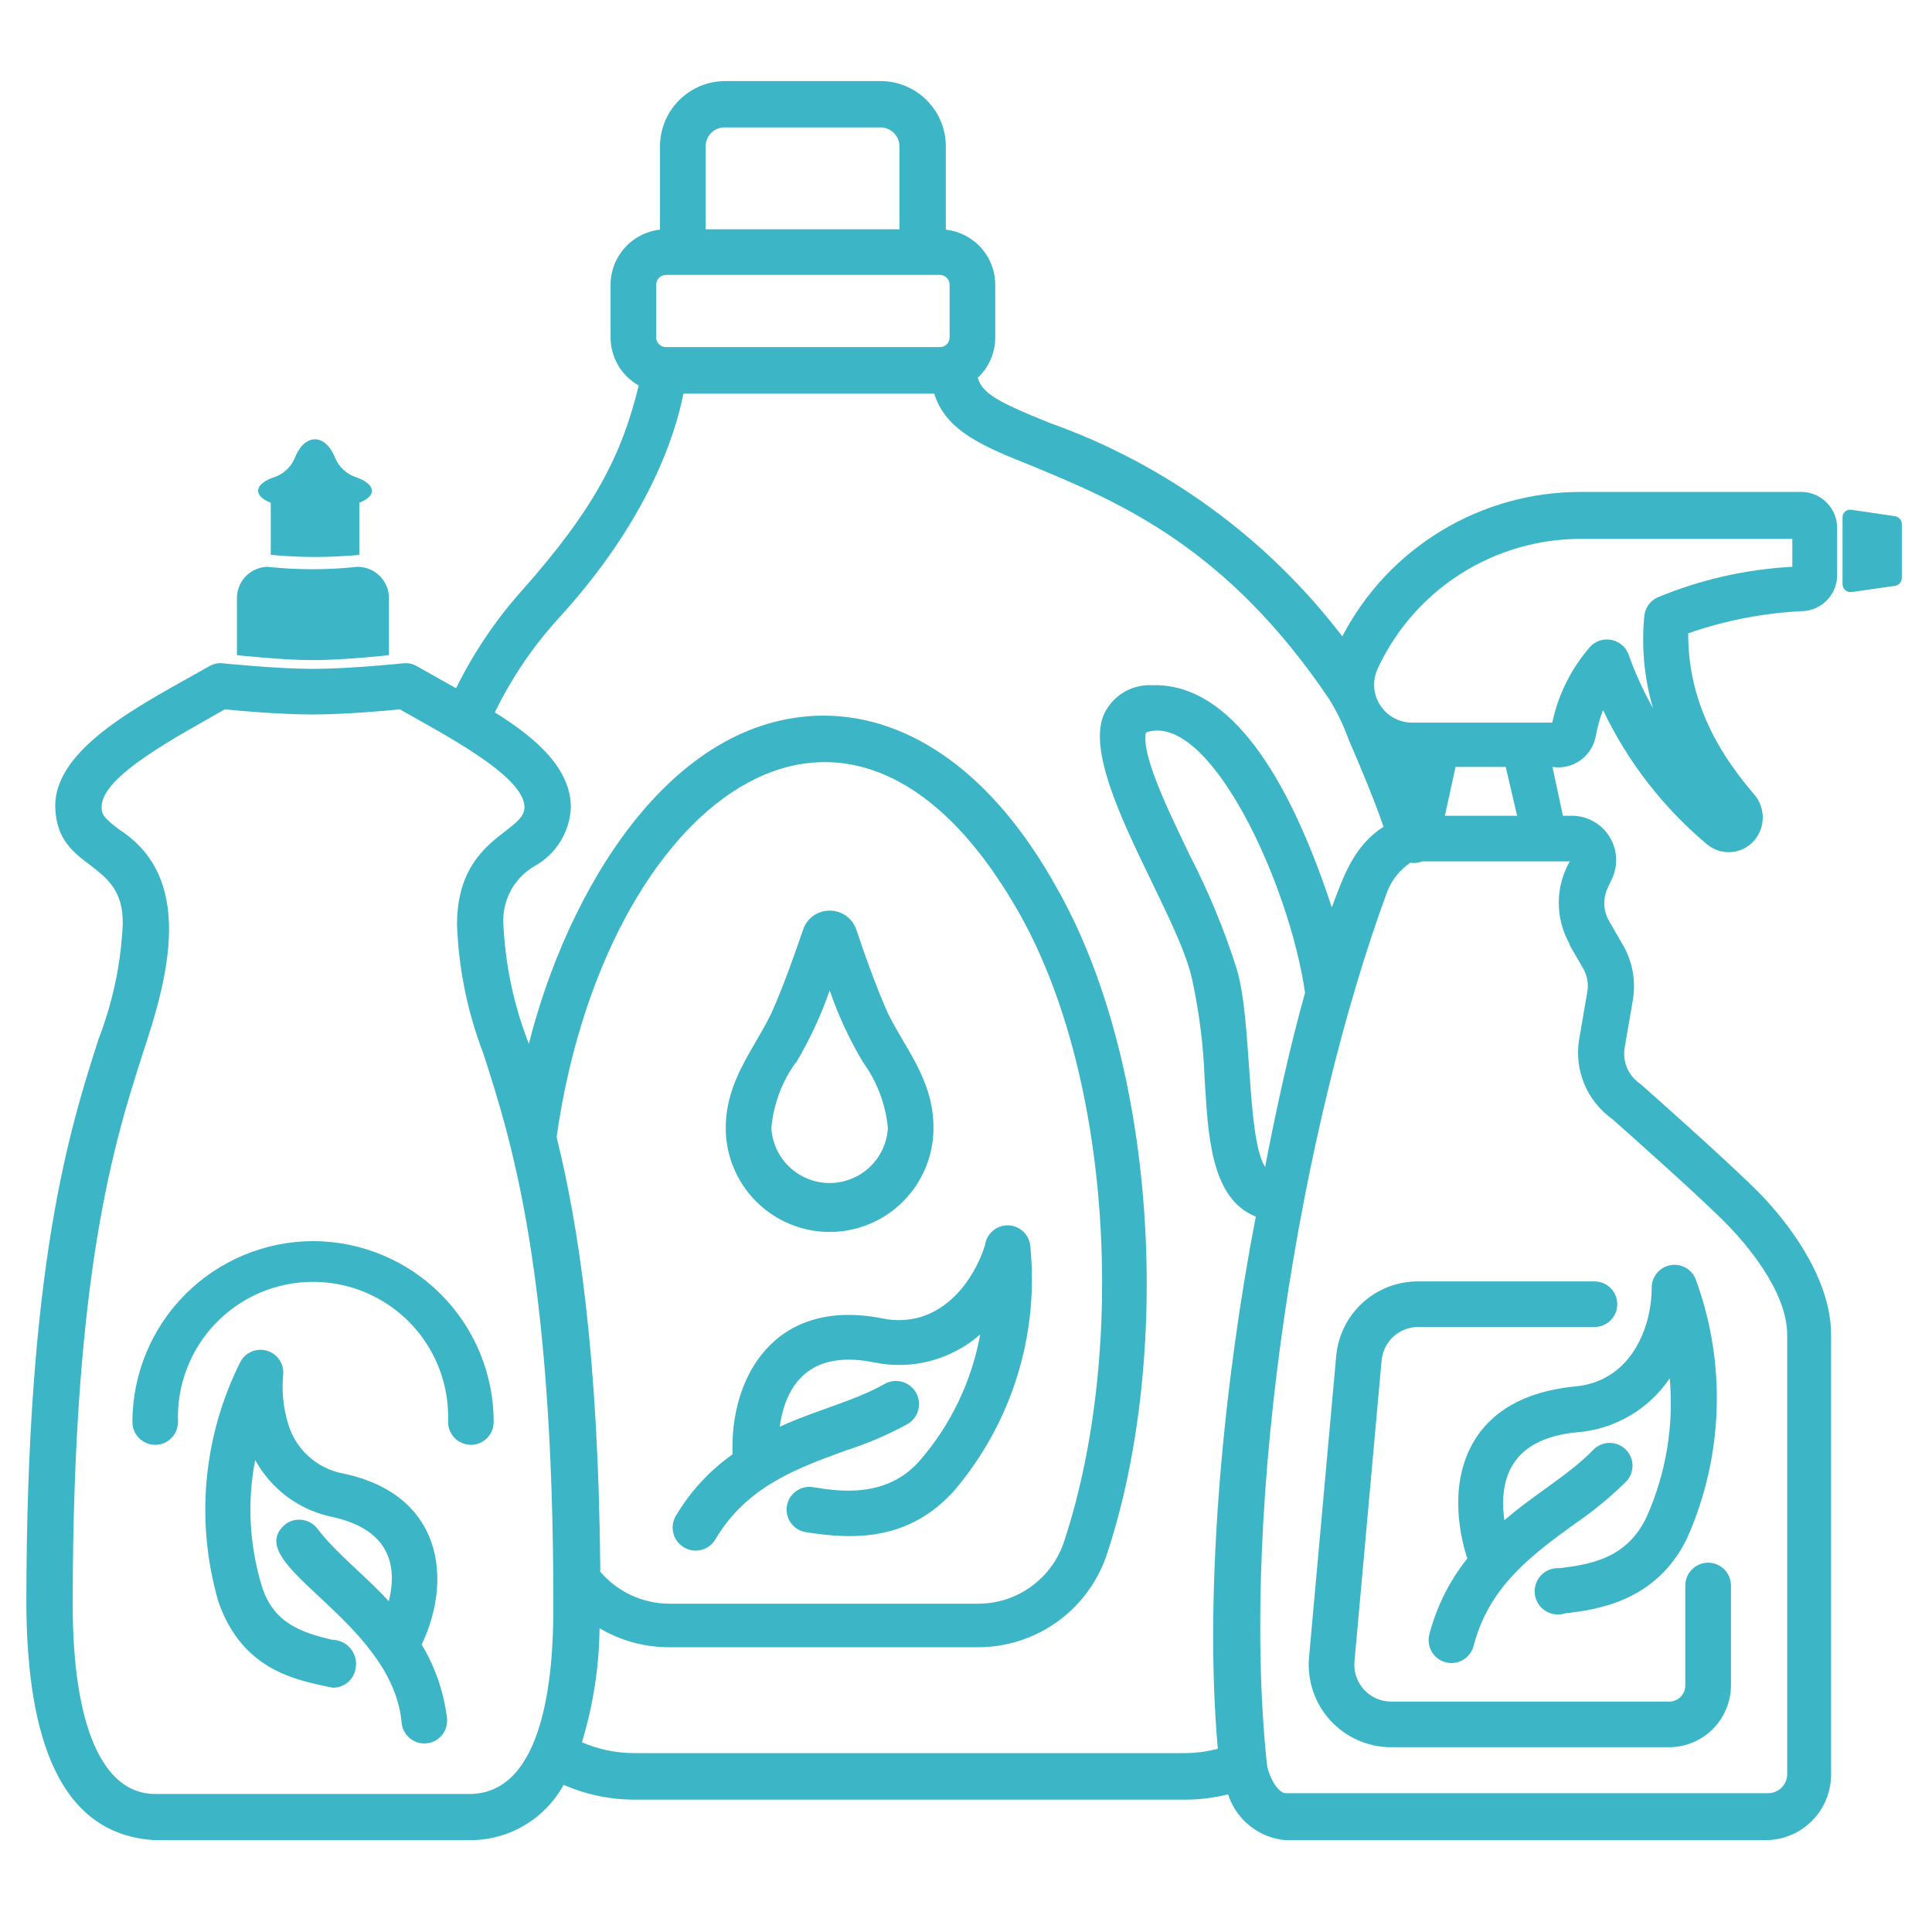
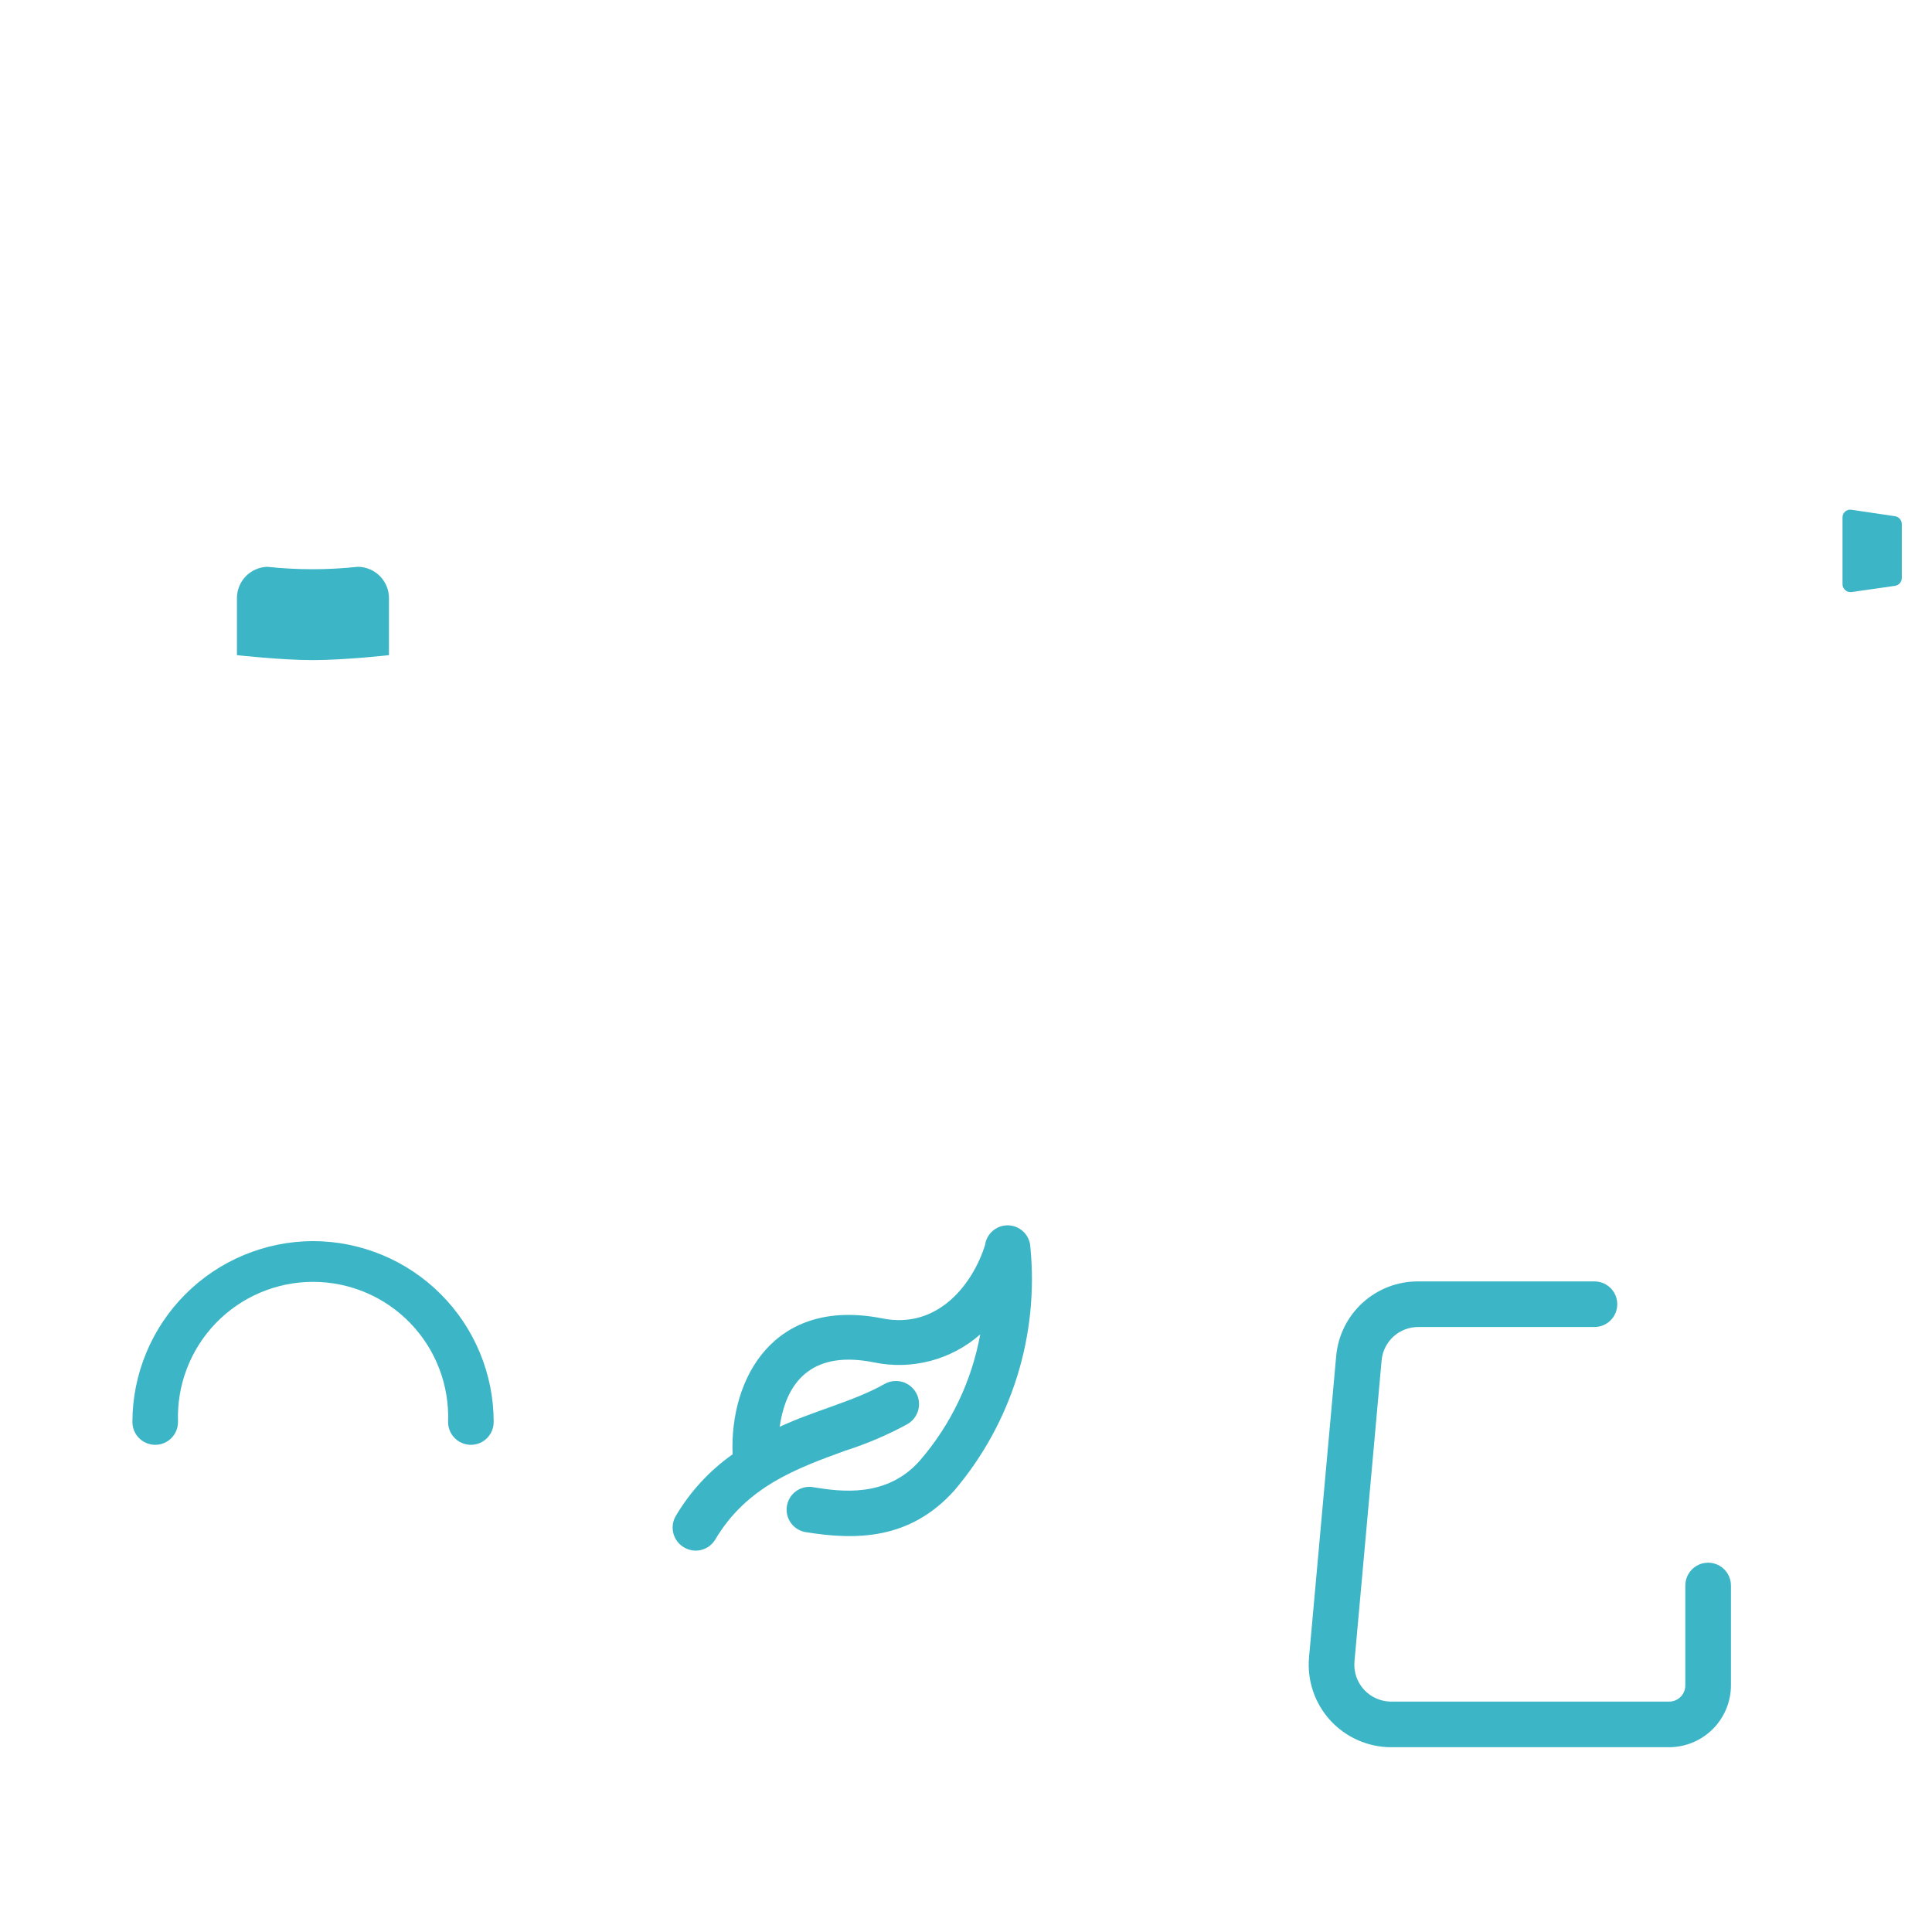
<svg xmlns="http://www.w3.org/2000/svg" width="64" height="64" viewBox="0 0 64 64" fill="none">
-   <path d="M27.485 40.811C28.397 40.809 29.272 40.446 29.916 39.8C30.561 39.154 30.923 38.279 30.923 37.367C30.923 35.781 30.016 34.786 29.424 33.59C29.028 32.715 28.587 31.462 28.367 30.794C28.304 30.611 28.185 30.451 28.027 30.338C27.869 30.226 27.679 30.165 27.485 30.165C27.291 30.163 27.1 30.223 26.942 30.336C26.784 30.449 26.665 30.61 26.604 30.794C26.377 31.462 25.937 32.721 25.54 33.59C24.948 34.805 24.048 35.8 24.041 37.367C24.041 38.281 24.404 39.157 25.05 39.802C25.696 40.448 26.572 40.811 27.485 40.811H27.485ZM26.371 35.202H26.371C26.821 34.443 27.194 33.642 27.485 32.809C27.771 33.641 28.142 34.441 28.593 35.195C29.055 35.833 29.338 36.583 29.412 37.367C29.374 38.031 28.998 38.628 28.416 38.949C27.835 39.27 27.129 39.27 26.548 38.949C25.966 38.628 25.59 38.031 25.552 37.367C25.622 36.578 25.905 35.823 26.371 35.183L26.371 35.202Z" fill="#3CB6C6" />
  <path d="M7.849 19.815V21.703C7.849 21.703 9.322 21.867 10.367 21.867C11.412 21.867 12.885 21.703 12.885 21.703V19.815C12.885 19.54 12.777 19.277 12.583 19.082C12.39 18.888 12.127 18.778 11.853 18.776C10.854 18.883 9.848 18.883 8.85 18.776C8.581 18.786 8.326 18.9 8.139 19.093C7.953 19.287 7.848 19.546 7.849 19.815Z" fill="#3CB6C6" />
-   <path d="M11.903 18.38V16.654C12.533 16.402 12.419 16.025 11.784 15.805C11.478 15.701 11.23 15.472 11.104 15.175C10.776 14.344 10.09 14.344 9.763 15.175C9.639 15.472 9.394 15.701 9.089 15.805C8.459 16.012 8.334 16.402 8.969 16.654V18.38C9.945 18.474 10.928 18.474 11.903 18.38Z" fill="#3CB6C6" />
-   <path d="M59.7 16.296H52.372C50.742 16.292 49.142 16.737 47.748 17.581C46.353 18.424 45.218 19.635 44.465 21.08C41.982 17.831 38.609 15.372 34.757 14.004C33.126 13.343 32.541 13.053 32.389 12.512L32.389 12.512C32.76 12.167 32.97 11.683 32.969 11.177V9.434C32.968 8.981 32.801 8.545 32.499 8.208C32.197 7.871 31.781 7.657 31.332 7.608V4.85C31.332 4.276 31.104 3.725 30.697 3.319C30.291 2.913 29.741 2.685 29.166 2.685H24.029C23.454 2.685 22.904 2.913 22.497 3.319C22.091 3.725 21.863 4.276 21.863 4.85V7.608C21.413 7.657 20.998 7.871 20.696 8.208C20.394 8.545 20.226 8.981 20.226 9.434V11.177C20.226 11.502 20.312 11.82 20.476 12.1C20.64 12.38 20.875 12.611 21.158 12.77C20.61 15.03 19.716 16.831 17.305 19.544H17.305C16.428 20.524 15.689 21.62 15.108 22.799L13.811 22.069V22.069C13.672 21.988 13.511 21.955 13.351 21.974C13.351 21.974 11.588 22.157 10.373 22.157C9.158 22.157 7.408 21.974 7.389 21.974H7.389C7.232 21.954 7.072 21.987 6.936 22.069C4.783 23.29 1.78 24.751 1.83 26.747C1.899 28.9 4.128 28.415 4.065 30.637L4.065 30.637C4.004 31.931 3.734 33.207 3.266 34.415C2.308 37.411 0.873 41.894 0.873 53.163C0.898 56.84 1.635 60.769 5.135 60.957H15.63C16.254 60.948 16.864 60.774 17.398 60.452C17.932 60.13 18.372 59.672 18.671 59.125C19.41 59.448 20.207 59.615 21.013 59.616H39.271C39.746 59.615 40.22 59.556 40.681 59.44C40.813 59.85 41.062 60.212 41.398 60.481C41.734 60.751 42.141 60.917 42.57 60.957H58.491C59.065 60.956 59.615 60.727 60.021 60.321C60.427 59.915 60.655 59.366 60.657 58.792V44.217C60.657 42.221 59.058 40.339 58.378 39.621C57.427 38.633 54.475 36.026 54.349 35.913H54.349C54.152 35.784 53.997 35.6 53.903 35.384C53.809 35.168 53.78 34.93 53.82 34.698L54.091 33.124H54.091C54.196 32.498 54.08 31.855 53.763 31.305L53.31 30.524C53.108 30.184 53.089 29.766 53.26 29.409L53.398 29.113C53.611 28.659 53.578 28.127 53.308 27.703C53.039 27.28 52.572 27.023 52.07 27.023H51.774L51.427 25.405H51.428C51.755 25.456 52.088 25.377 52.357 25.183C52.626 24.99 52.807 24.699 52.863 24.373C52.917 24.083 52.997 23.799 53.102 23.523C53.92 25.236 55.097 26.755 56.552 27.974C56.813 28.189 57.157 28.275 57.488 28.207C57.819 28.14 58.102 27.927 58.258 27.628C58.369 27.417 58.413 27.178 58.385 26.942C58.357 26.706 58.258 26.484 58.101 26.306C56.584 24.543 55.923 22.837 55.923 20.98C57.156 20.549 58.446 20.301 59.751 20.243C60.053 20.221 60.336 20.084 60.542 19.86C60.748 19.637 60.861 19.344 60.858 19.04V17.517C60.865 17.202 60.747 16.897 60.531 16.668C60.314 16.439 60.015 16.305 59.7 16.295L59.7 16.296ZM23.374 4.85C23.374 4.502 23.656 4.22 24.003 4.22H29.166C29.333 4.22 29.493 4.287 29.611 4.405C29.729 4.523 29.795 4.683 29.795 4.85V7.595H23.374L23.374 4.85ZM21.737 9.433L21.737 9.433C21.737 9.255 21.88 9.109 22.058 9.106H31.136C31.315 9.109 31.457 9.255 31.457 9.433V11.177C31.457 11.354 31.314 11.498 31.136 11.498H22.058C21.881 11.498 21.737 11.354 21.737 11.177L21.737 9.433ZM15.63 59.427H5.135C3.385 59.427 2.409 57.142 2.409 53.163C2.409 42.127 3.807 37.783 4.726 34.906C5.62 32.249 6.42 29.07 3.952 27.483C3.486 27.124 3.366 27.004 3.366 26.746C3.335 25.701 5.979 24.348 7.446 23.498C7.987 23.554 9.334 23.668 10.348 23.668C11.362 23.668 12.703 23.554 13.244 23.498C14.742 24.348 17.387 25.72 17.374 26.746C17.374 27.59 15.133 27.766 15.139 30.637L15.139 30.637C15.193 32.099 15.488 33.541 16.014 34.906C16.94 37.783 18.331 42.127 18.331 53.163C18.343 55.656 17.979 59.339 15.63 59.427L15.63 59.427ZM19.886 52.036C19.823 44.834 19.156 40.565 18.438 37.669C19.993 26.69 28.001 20.256 33.686 30.115C36.834 35.548 37.331 44.708 35.267 51.01V51.01C35.078 51.623 34.697 52.16 34.18 52.541C33.663 52.922 33.038 53.127 32.395 53.125H22.171C21.278 53.121 20.432 52.723 19.861 52.036L19.886 52.036ZM44.653 24.442C45.019 25.298 45.491 26.394 45.831 27.389C44.842 28.018 44.502 29.038 44.118 30.058C42.481 25.09 40.467 22.616 38.15 22.698V22.698C37.557 22.673 36.996 22.966 36.677 23.466C35.499 25.223 38.987 30.108 39.491 32.444C39.728 33.54 39.868 34.654 39.907 35.774C40.02 37.462 40.07 39.703 41.6 40.301C40.593 45.489 39.856 52.458 40.341 57.929C39.986 58.025 39.62 58.073 39.252 58.074H20.994C20.403 58.072 19.818 57.95 19.276 57.715C19.65 56.49 19.847 55.218 19.861 53.937C20.562 54.353 21.363 54.571 22.178 54.567H32.377C33.338 54.572 34.275 54.269 35.051 53.703C35.827 53.136 36.401 52.336 36.69 51.419C38.874 44.752 38.295 35.145 34.983 29.372C32.962 25.733 30.224 23.706 27.271 23.706C22.165 23.731 18.778 29.579 17.519 34.578C17.026 33.319 16.742 31.988 16.676 30.637C16.648 30.245 16.732 29.853 16.918 29.506C17.105 29.16 17.385 28.873 17.727 28.679C18.429 28.283 18.877 27.552 18.91 26.746C18.91 25.487 17.815 24.48 16.392 23.599C16.921 22.51 17.597 21.5 18.401 20.595C21.498 17.252 22.386 14.338 22.638 13.041H30.948C31.338 14.3 32.616 14.803 34.184 15.433C37.105 16.642 40.637 18.128 44.03 23.158C44.282 23.563 44.491 23.994 44.654 24.442L44.653 24.442ZM41.908 38.658C41.279 37.663 41.487 33.747 40.958 32.066H40.958C40.544 30.765 40.02 29.501 39.39 28.289C38.868 27.181 37.779 25.028 37.961 24.266C40.051 23.529 42.708 29.252 43.231 32.885C42.733 34.672 42.292 36.662 41.908 38.658H41.908ZM51.982 31.279L52.435 32.066C52.579 32.306 52.631 32.59 52.58 32.866L52.309 34.446C52.229 34.941 52.289 35.449 52.483 35.912C52.677 36.375 52.996 36.774 53.404 37.065C53.694 37.323 56.458 39.766 57.314 40.666C57.749 41.126 59.203 42.731 59.203 44.217V58.773C59.203 58.94 59.136 59.1 59.018 59.218C58.9 59.336 58.74 59.402 58.573 59.402H42.595C42.318 59.402 42.009 58.804 41.965 58.42C41.059 49.688 43.086 37.298 45.963 29.51C46.119 29.133 46.382 28.809 46.718 28.578C46.85 28.601 46.985 28.585 47.109 28.534H52C51.515 29.385 51.515 30.429 52 31.279L51.982 31.279ZM50.257 27.023H47.864L48.217 25.405H49.879L50.257 27.023ZM59.373 18.776C57.838 18.857 56.328 19.199 54.909 19.79C54.786 19.846 54.68 19.933 54.603 20.044C54.525 20.155 54.479 20.284 54.468 20.419C54.371 21.442 54.469 22.474 54.758 23.46C54.435 22.884 54.161 22.282 53.94 21.659C53.843 21.419 53.63 21.244 53.375 21.196C53.12 21.148 52.859 21.232 52.68 21.42C52.052 22.138 51.618 23.005 51.421 23.938H46.769C46.333 23.935 45.931 23.707 45.704 23.335C45.477 22.964 45.459 22.501 45.654 22.113C46.254 20.838 47.203 19.759 48.393 19.005C49.583 18.25 50.963 17.849 52.372 17.851H59.373L59.373 18.776Z" fill="#3CB6C6" />
  <path d="M62.78 17.101L61.332 16.887C61.258 16.874 61.182 16.895 61.125 16.944C61.068 16.992 61.035 17.064 61.036 17.139V19.355C61.037 19.43 61.07 19.501 61.127 19.55C61.183 19.599 61.258 19.622 61.332 19.613L62.78 19.406C62.906 19.384 62.999 19.276 63 19.148V17.36C62.999 17.232 62.906 17.123 62.78 17.101Z" fill="#3CB6C6" />
  <path d="M10.373 41.113C8.785 41.117 7.264 41.749 6.141 42.873C5.019 43.996 4.388 45.519 4.386 47.107C4.386 47.377 4.53 47.626 4.764 47.761C4.998 47.896 5.286 47.896 5.52 47.761C5.753 47.626 5.897 47.377 5.897 47.107C5.852 45.891 6.303 44.709 7.146 43.834C7.99 42.958 9.154 42.463 10.37 42.463C11.586 42.463 12.751 42.958 13.594 43.834C14.438 44.709 14.889 45.891 14.843 47.107C14.843 47.377 14.988 47.626 15.221 47.761C15.455 47.896 15.743 47.896 15.977 47.761C16.21 47.626 16.354 47.377 16.354 47.107C16.354 45.519 15.725 43.997 14.603 42.873C13.482 41.749 11.961 41.117 10.373 41.113Z" fill="#3CB6C6" />
  <path d="M44.263 44.922L43.363 54.907C43.296 55.669 43.551 56.424 44.067 56.989C44.583 57.553 45.312 57.876 46.076 57.879H55.293C55.835 57.877 56.355 57.661 56.738 57.278C57.122 56.894 57.338 56.375 57.34 55.833V52.521C57.34 52.251 57.195 52.002 56.962 51.867C56.728 51.732 56.44 51.732 56.206 51.867C55.972 52.002 55.828 52.251 55.828 52.521V55.833C55.828 56.128 55.589 56.368 55.293 56.368H46.077C45.736 56.365 45.413 56.221 45.184 55.971C44.954 55.72 44.84 55.384 44.868 55.046L45.768 45.061C45.796 44.758 45.937 44.478 46.161 44.274C46.386 44.07 46.679 43.958 46.983 43.959H52.819C53.089 43.959 53.339 43.815 53.474 43.581C53.608 43.347 53.608 43.059 53.474 42.826C53.339 42.592 53.089 42.448 52.819 42.448H46.983C46.302 42.444 45.644 42.696 45.14 43.154C44.636 43.613 44.323 44.244 44.263 44.922Z" fill="#3CB6C6" />
  <path d="M22.663 51.262C22.835 51.363 23.04 51.392 23.233 51.343C23.427 51.293 23.593 51.169 23.695 50.998C24.734 49.241 26.402 48.637 28.014 48.051C28.722 47.825 29.407 47.532 30.06 47.176C30.297 47.04 30.444 46.788 30.445 46.514C30.446 46.24 30.3 45.987 30.064 45.85C29.827 45.712 29.536 45.712 29.298 45.848C28.303 46.414 26.956 46.736 25.829 47.264C26.062 45.621 27.038 44.746 28.945 45.13H28.946C30.201 45.393 31.507 45.05 32.471 44.204C32.19 45.749 31.501 47.19 30.476 48.378C29.374 49.638 27.819 49.405 26.981 49.272V49.273C26.78 49.226 26.568 49.265 26.396 49.379C26.223 49.493 26.105 49.673 26.069 49.877C26.032 50.08 26.081 50.29 26.204 50.456C26.326 50.623 26.512 50.732 26.717 50.758C28.341 51.017 30.136 51.023 31.615 49.373V49.373C32.553 48.268 33.259 46.986 33.692 45.603C34.124 44.22 34.274 42.764 34.133 41.321C34.125 41.066 33.988 40.831 33.769 40.699C33.55 40.567 33.279 40.554 33.049 40.666C32.819 40.778 32.66 40.998 32.629 41.252C32.232 42.511 31.08 44.06 29.204 43.669C25.634 42.977 24.167 45.652 24.268 48.177C23.5 48.719 22.856 49.419 22.379 50.23C22.281 50.404 22.256 50.611 22.309 50.804C22.362 50.997 22.489 51.162 22.663 51.262L22.663 51.262Z" fill="#3CB6C6" />
-   <path d="M48.765 47.85C47.965 49.31 48.412 51.041 48.607 51.627C48.015 52.368 47.586 53.227 47.348 54.145C47.281 54.407 47.358 54.685 47.551 54.875C47.745 55.064 48.024 55.136 48.285 55.064C48.545 54.991 48.748 54.785 48.815 54.523C49.325 52.546 50.76 51.501 52.145 50.494C52.762 50.075 53.339 49.601 53.87 49.077C54.057 48.882 54.125 48.601 54.049 48.342C53.973 48.082 53.764 47.883 53.501 47.819C53.239 47.755 52.962 47.836 52.775 48.032C51.976 48.857 50.773 49.537 49.835 50.361C49.608 48.718 50.307 47.629 52.24 47.447C53.483 47.35 54.614 46.691 55.312 45.658C55.453 47.231 55.188 48.813 54.544 50.254C53.914 51.577 52.788 51.816 51.661 51.948H51.661C51.432 51.931 51.209 52.018 51.05 52.183C50.892 52.349 50.816 52.576 50.843 52.804C50.869 53.031 50.996 53.235 51.188 53.359C51.381 53.483 51.619 53.515 51.837 53.446C52.832 53.327 54.897 53.087 55.917 50.89H55.916C57.097 48.188 57.188 45.133 56.168 42.366C56.079 42.148 55.892 41.983 55.664 41.923C55.435 41.862 55.192 41.912 55.006 42.057C54.819 42.202 54.711 42.426 54.714 42.662C54.714 43.997 54.009 45.81 52.095 45.935C50.49 46.112 49.369 46.754 48.765 47.849L48.765 47.85Z" fill="#3CB6C6" />
-   <path d="M13.968 54.478C15.001 52.319 14.667 49.504 11.368 48.812C10.925 48.729 10.515 48.52 10.187 48.211C9.859 47.902 9.626 47.505 9.517 47.068C9.38 46.579 9.333 46.069 9.379 45.563C9.408 45.331 9.328 45.097 9.161 44.932C8.995 44.767 8.761 44.689 8.529 44.72C8.297 44.751 8.092 44.888 7.975 45.091C6.726 47.56 6.462 50.412 7.238 53.068C8.044 55.372 9.863 55.662 11.015 55.907C11.195 55.912 11.37 55.852 11.51 55.739C11.65 55.626 11.745 55.467 11.777 55.29C11.829 55.055 11.771 54.809 11.621 54.621C11.471 54.433 11.244 54.323 11.003 54.321C9.996 54.081 9.064 53.773 8.68 52.564C8.261 51.204 8.183 49.762 8.453 48.365C8.989 49.343 9.929 50.034 11.022 50.254C12.678 50.619 13.232 51.626 12.879 53.043C12.13 52.218 11.135 51.456 10.518 50.644C10.398 50.484 10.22 50.378 10.022 50.349C9.824 50.319 9.622 50.369 9.46 50.487C7.861 51.815 13.024 53.635 13.307 57.097C13.342 57.365 13.517 57.593 13.766 57.697C14.016 57.801 14.301 57.764 14.515 57.599C14.73 57.435 14.841 57.169 14.806 56.902C14.699 56.044 14.414 55.218 13.968 54.478L13.968 54.478Z" fill="#3CB6C6" />
</svg>